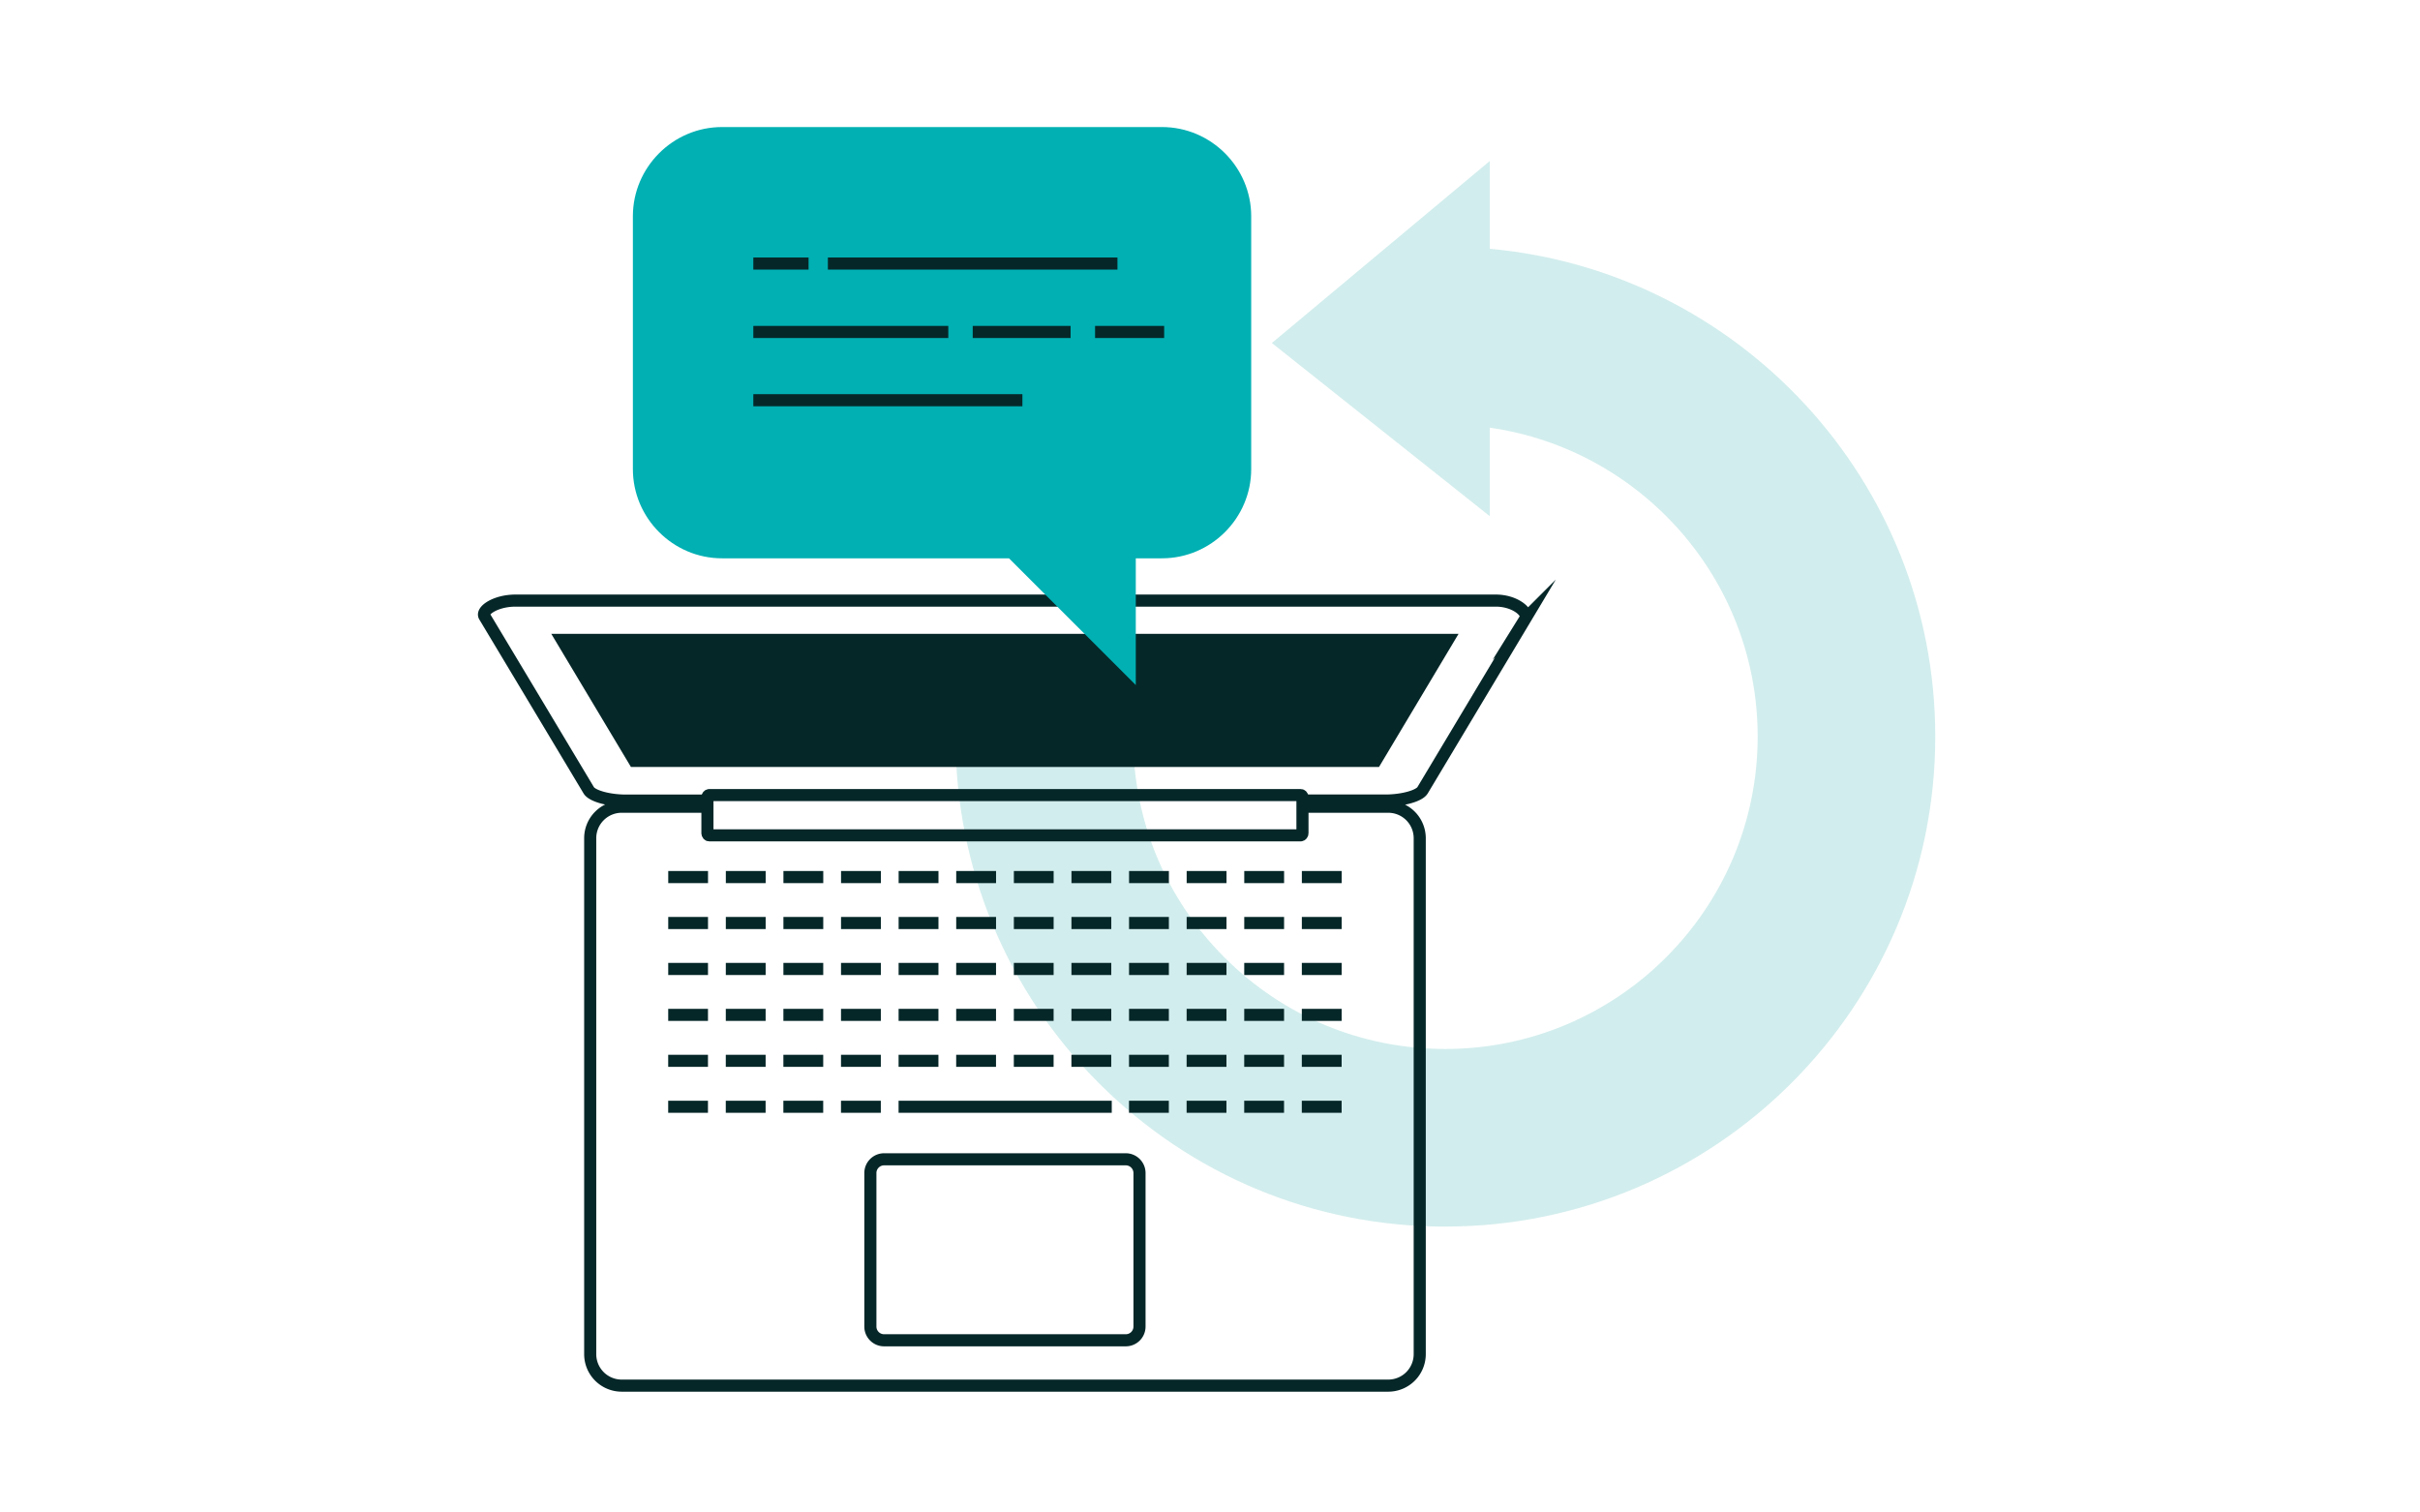
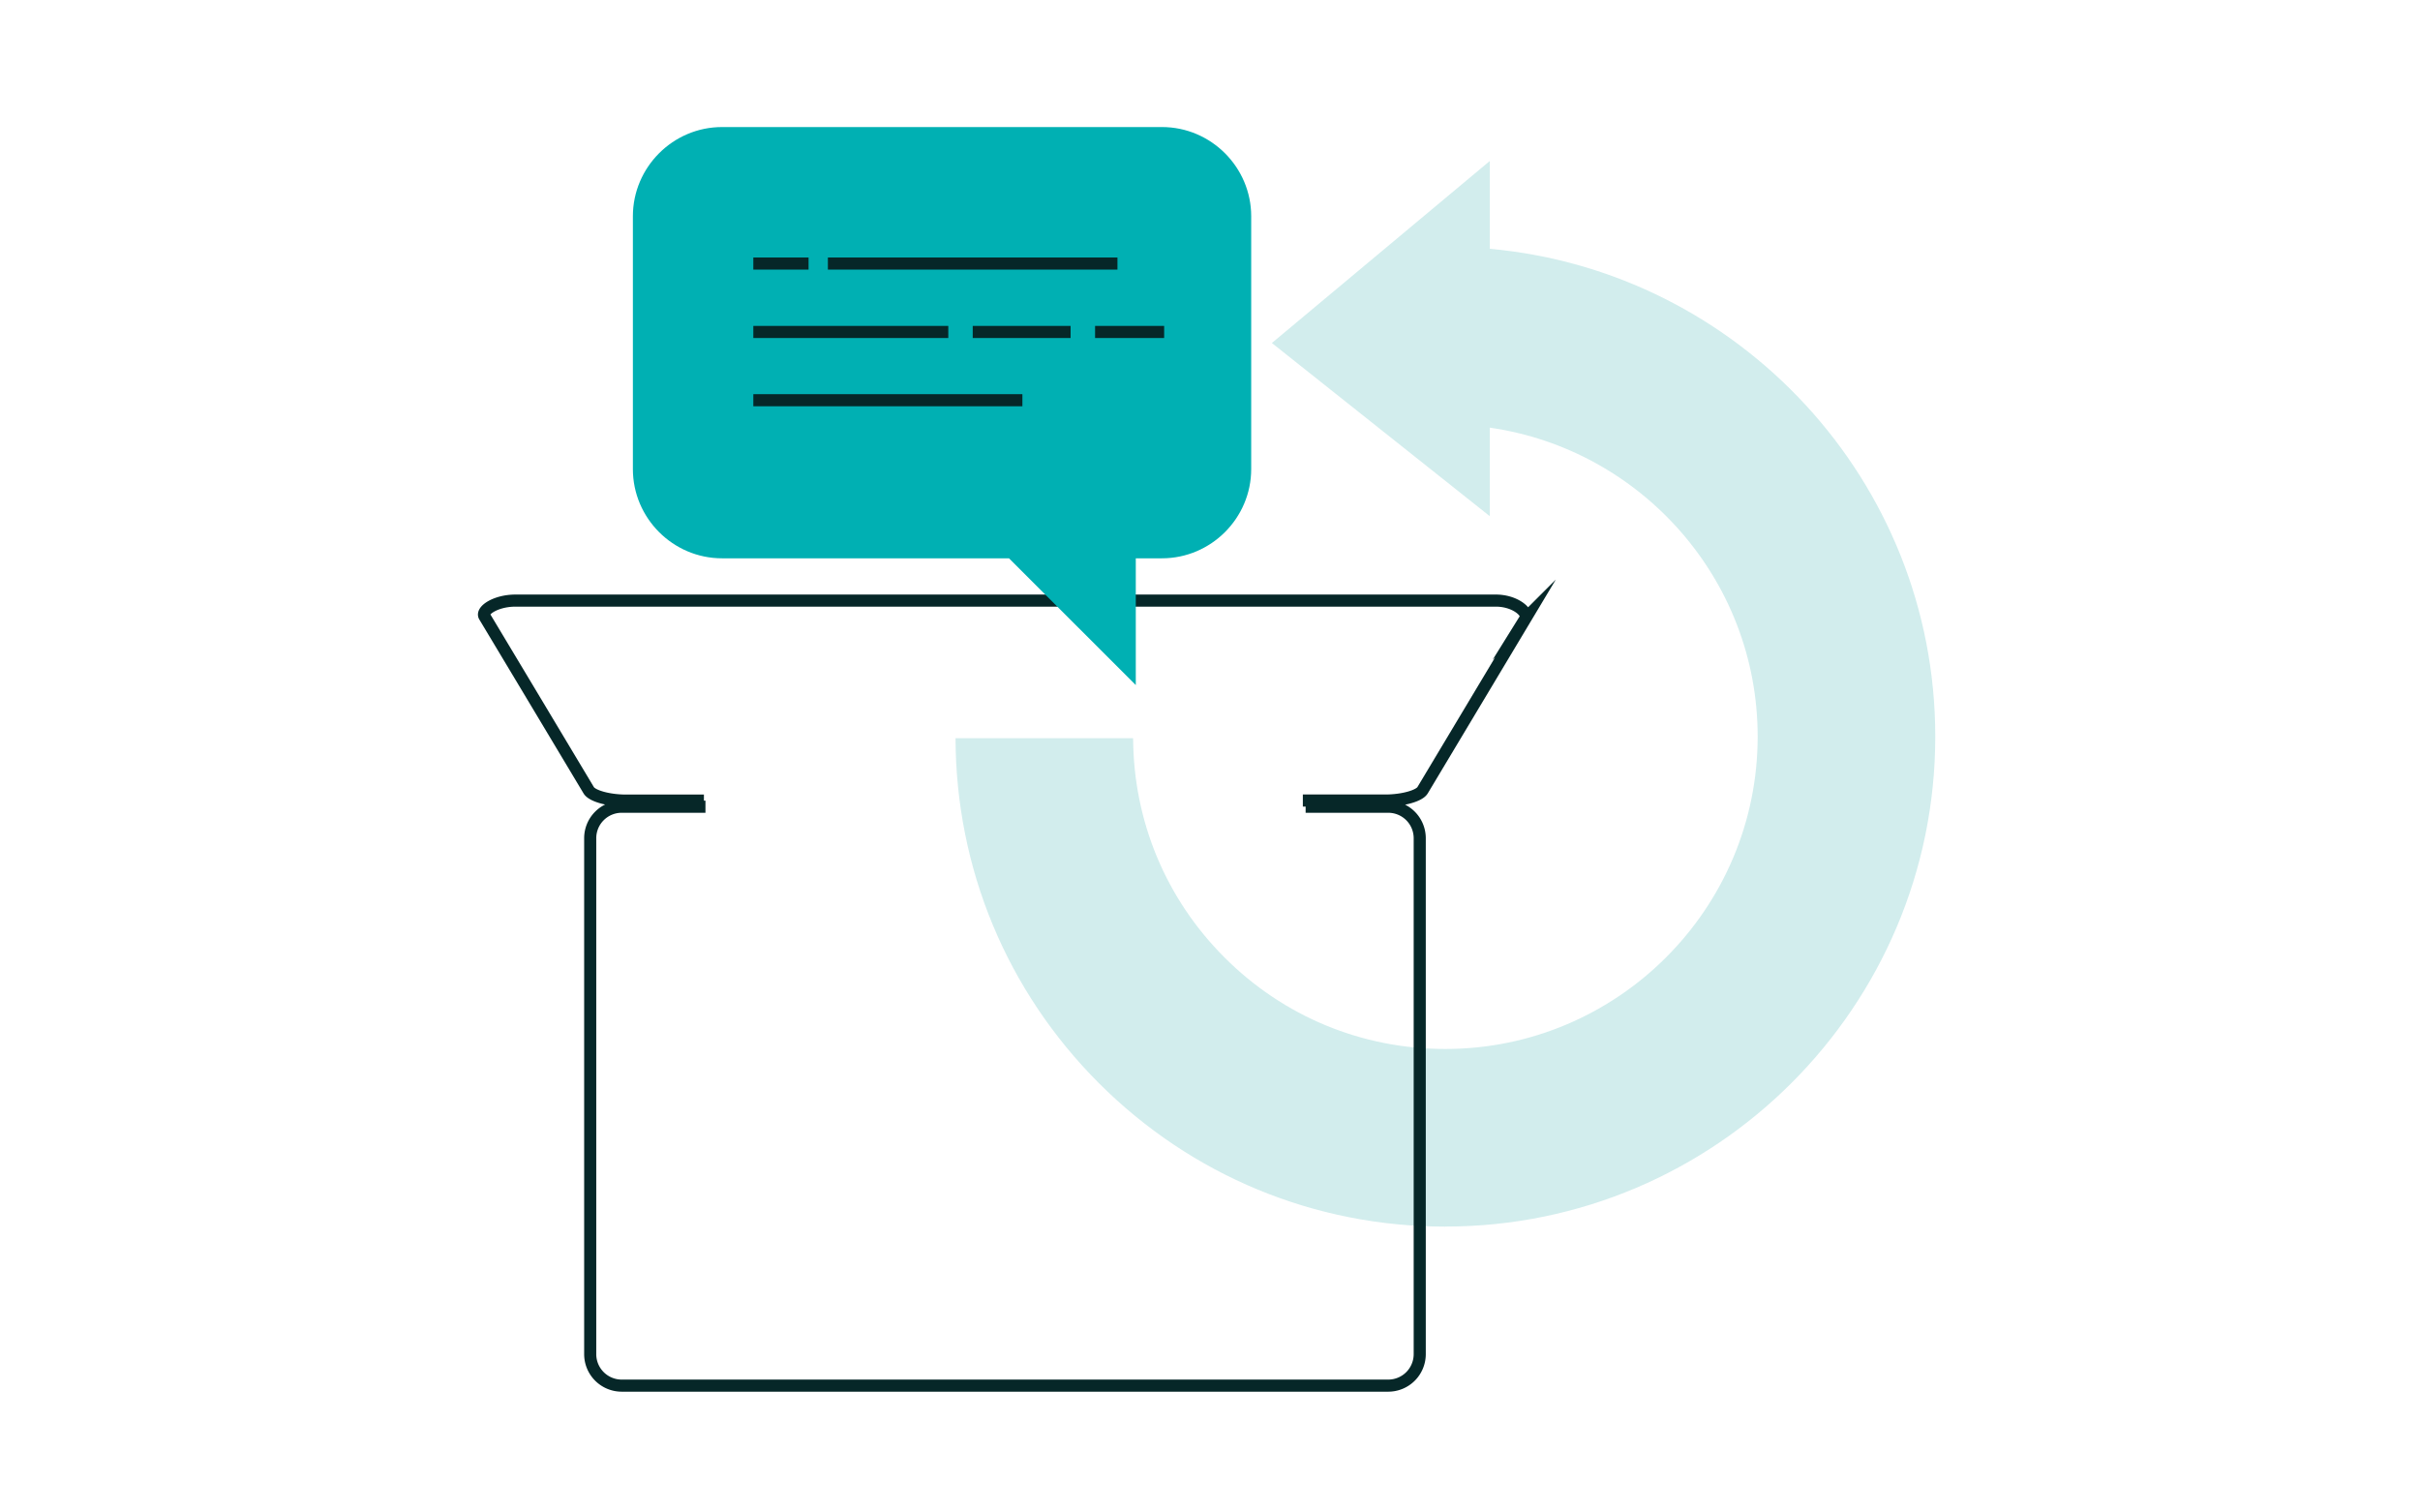
<svg xmlns="http://www.w3.org/2000/svg" width="400" height="250" fill="none">
-   <path fill="#fff" d="M0 0h400v250H0z" />
  <path fill="#D2EDED" d="M238.886 202.74h.018c44.647 0 80.975-36.337 80.975-80.993 0-42.18-32.417-76.892-73.632-80.623V26.61l-36.021 30.087 36.021 28.624V70.687c24.983 3.586 44.277 25.083 44.277 51.06 0 28.47-23.159 51.638-51.62 51.638-13.793 0-26.754-5.365-36.5-15.12-9.692-9.683-15.048-22.545-15.111-36.247h-29.355c.063 21.533 8.472 41.775 23.7 57.022 15.292 15.282 35.624 23.709 57.256 23.709l-.008-.009Z" />
  <path stroke="#062728" stroke-miterlimit="10" stroke-width="2" d="M215.806 133.344h13.657a5.203 5.203 0 0 1 5.203 5.202v85.284a5.204 5.204 0 0 1-5.203 5.203H102.758a5.205 5.205 0 0 1-5.203-5.203v-85.284a5.204 5.204 0 0 1 5.203-5.202h13.846m98.741-1.021h13.629c2.873 0 5.646-.777 6.178-1.725l16.99-28.371a.532.532 0 0 0 .073-.361c-.045-1.021-2.096-2.593-4.977-2.593H85.215c-3.251 0-5.681 1.635-5.14 2.593l7.2 12.004L97.3 130.607c.542.957 3.306 1.725 6.178 1.725h12.871" />
-   <path stroke="#062728" stroke-miterlimit="10" stroke-width="2" d="M188.348 219.278a2.266 2.266 0 0 1-2.267 2.258h-39.95a2.267 2.267 0 0 1-2.268-2.258v-25.39a2.275 2.275 0 0 1 2.268-2.267h39.95a2.275 2.275 0 0 1 2.267 2.267v25.39Z" />
-   <path fill="#062728" d="m91.121 104.766 13.169 22.011h123.644l13.152-22.011H91.121Z" />
-   <path stroke="#062728" stroke-miterlimit="10" stroke-width="2" d="M215.283 131.779c0-.208-.145-.361-.307-.361h-97.739c-.163 0-.307.163-.307.361v5.934c0 .199.144.362.307.362h97.739c.162 0 .307-.163.307-.362v-5.934Zm-104.83 13.19h6.575m2.945 0h6.584m2.935 0h6.585m2.939 0h6.584m2.935 0h6.585m2.935 0h6.584m2.943 0h6.575m2.945 0h6.584m2.935 0h6.585m2.939 0h6.584m2.935 0h6.585m2.935 0h6.584m-111.315 7.597h6.575m2.945 0h6.584m2.935 0h6.585m2.939 0h6.584m2.935 0h6.585m2.935 0h6.584m2.943 0h6.575m2.945 0h6.584m2.935 0h6.585m2.939 0h6.584m2.935 0h6.585m2.935 0h6.584m-111.315 7.594h6.575m2.945 0h6.584m2.935 0h6.585m2.939 0h6.584m2.935 0h6.585m2.935 0h6.584m2.943 0h6.575m2.945 0h6.584m2.935 0h6.585m2.939 0h6.584m2.935 0h6.585m2.935 0h6.584m-111.315 7.59h6.575m2.945 0h6.584m2.935 0h6.585m2.939 0h6.584m2.935 0h6.585m2.935 0h6.584m2.943 0h6.575m2.945 0h6.584m2.935 0h6.585m2.939 0h6.584m2.935 0h6.585m2.935 0h6.584m-111.315 7.594h6.575m2.945 0h6.584m2.935 0h6.585m2.939 0h6.584m2.935 0h6.585m2.935 0h6.584m2.943 0h6.575m2.945 0h6.584m2.935 0h6.585m2.939 0h6.584m2.935 0h6.585m2.935 0h6.584m-111.315 7.597h6.575m2.945 0h6.584m2.935 0h6.585m2.939 0h6.584m2.935 0h35.236m2.85 0h6.585m2.939 0h6.584m2.935 0h6.585m2.935 0h6.584" />
  <path fill="#00B0B3" d="M192.061 21H119.35c-8.111 0-14.741 6.639-14.741 14.75v41.784c0 8.11 6.63 14.75 14.741 14.75h47.429l20.955 20.954V92.283h4.327c8.111 0 14.749-6.638 14.749-14.75V35.75c0-8.111-6.638-14.75-14.749-14.75Z" />
  <path stroke="#062728" stroke-width="2" d="M124.516 43.563h9.131m3.193 0h47.862m-60.186 11.308h32.227m4.038 0h16.177m4.046 0h11.417m-67.905 11.281h44.475" />
</svg>